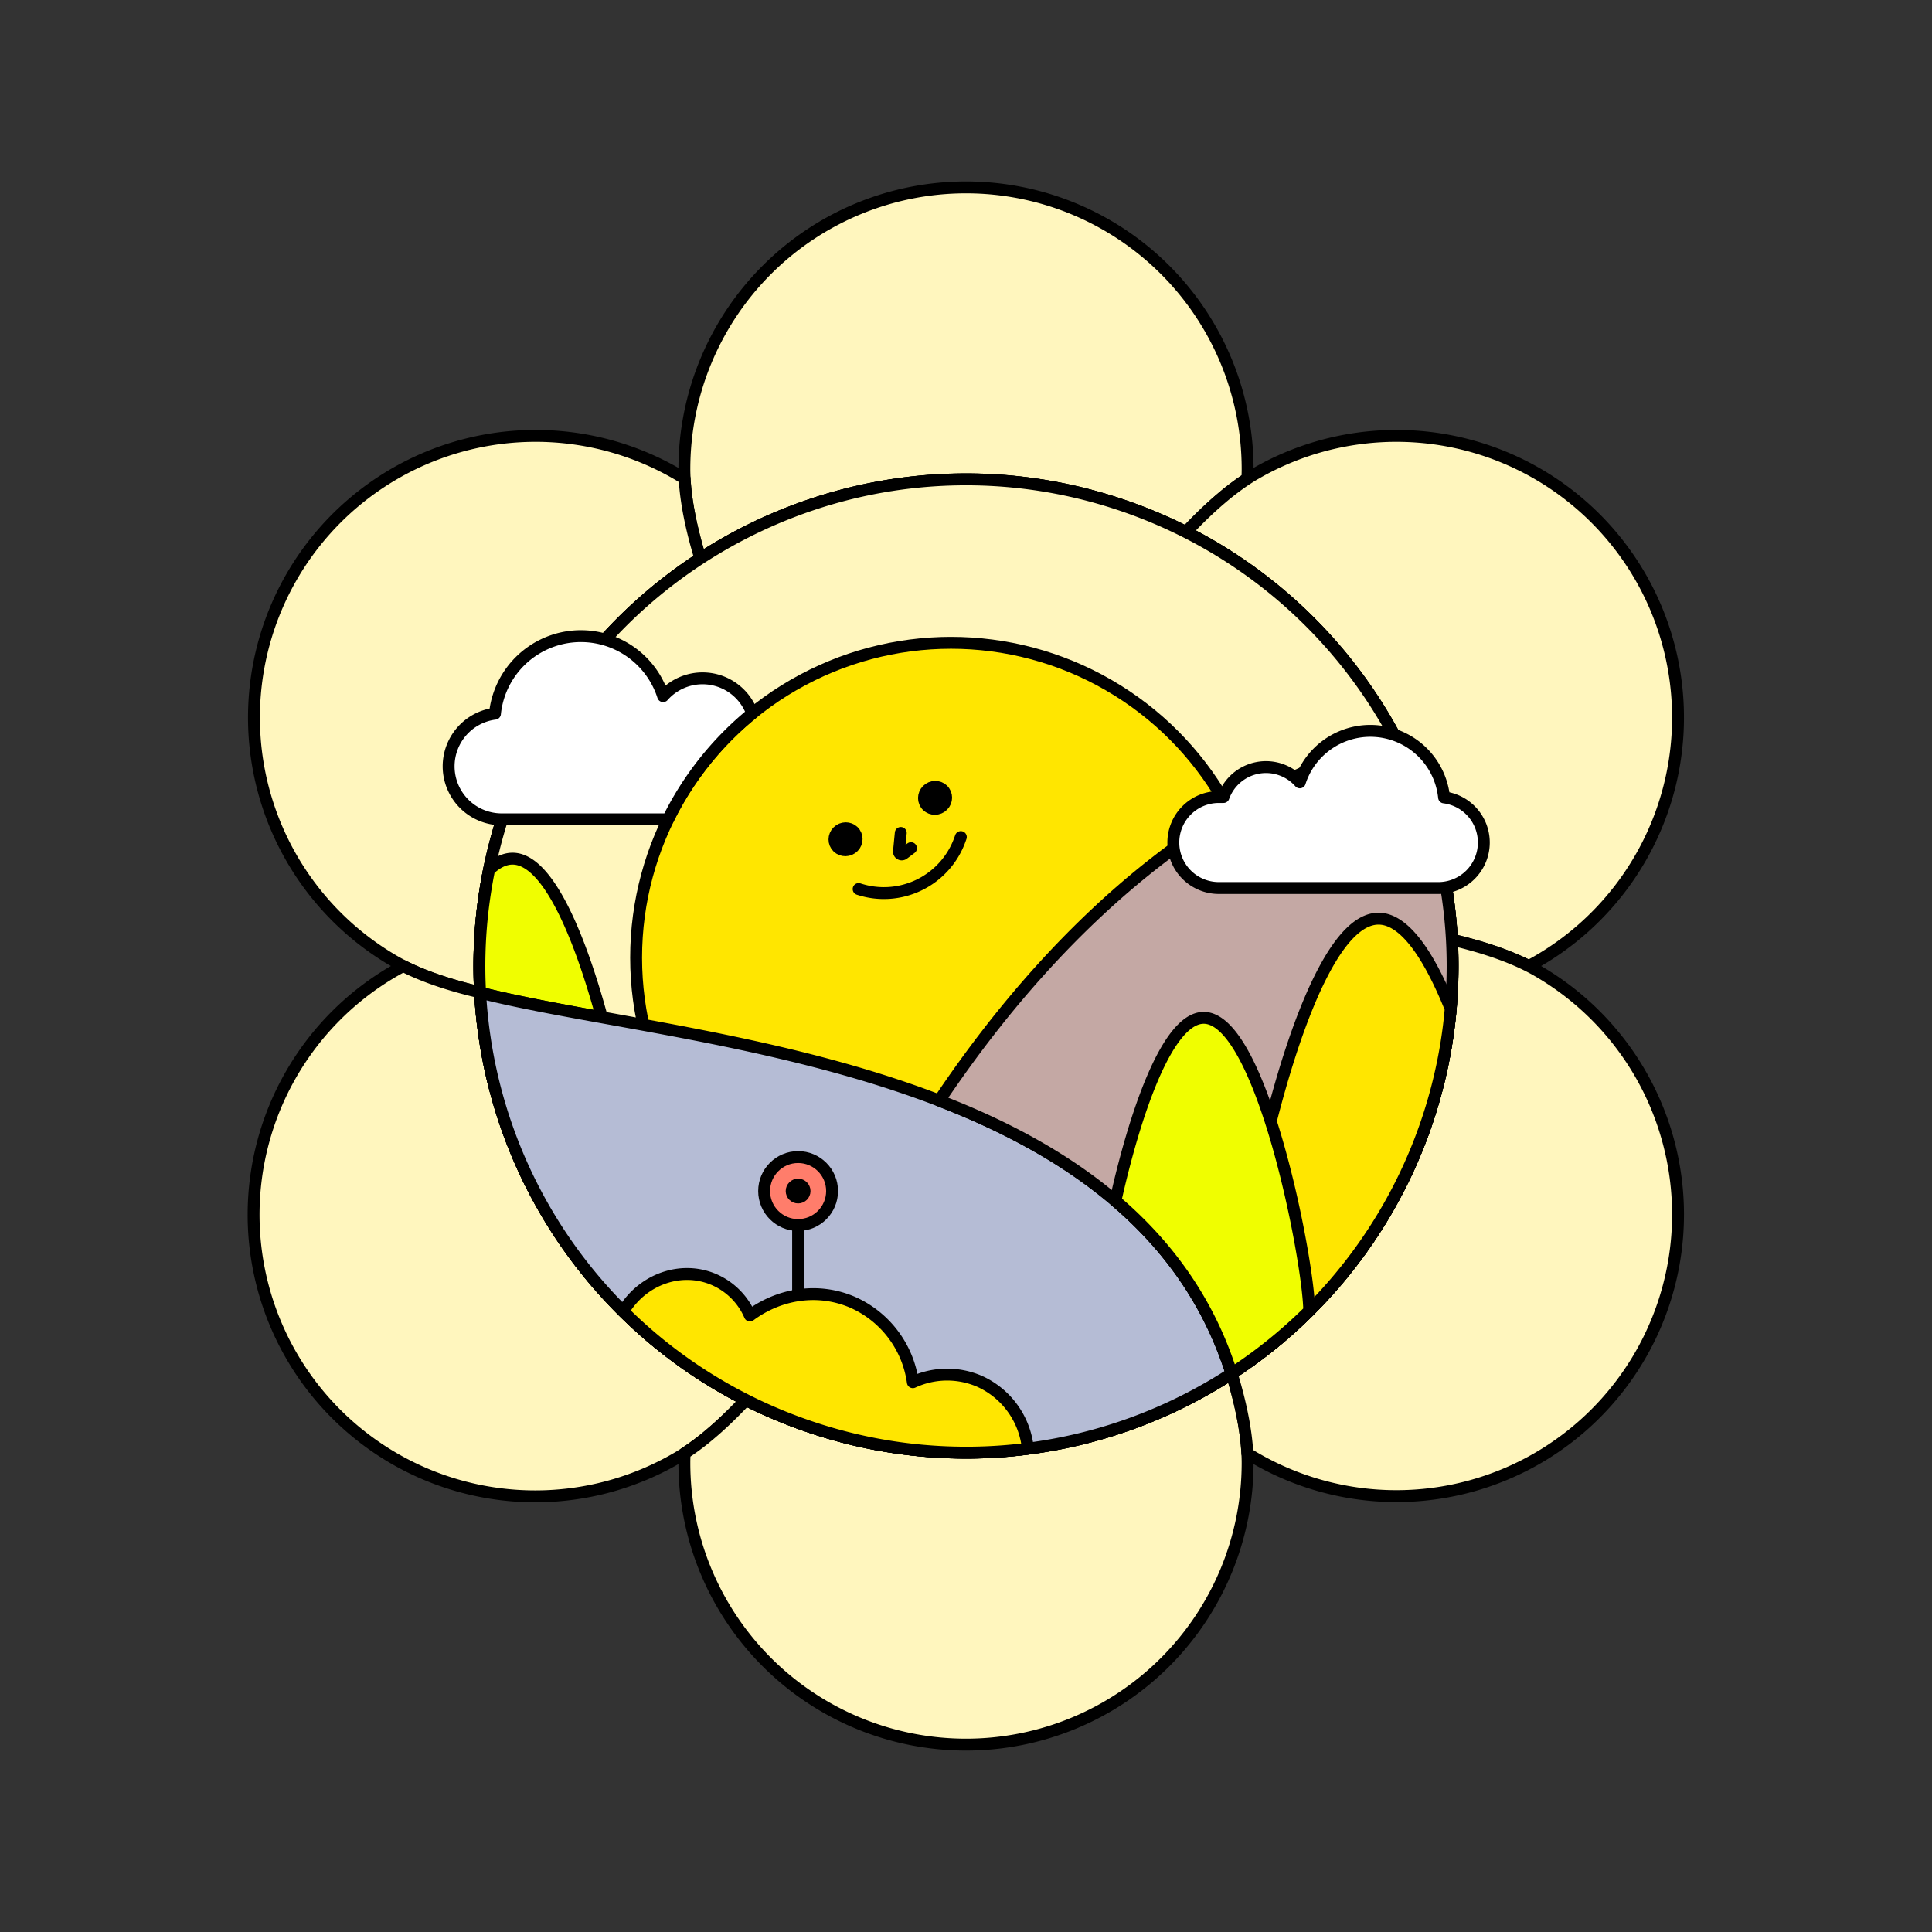
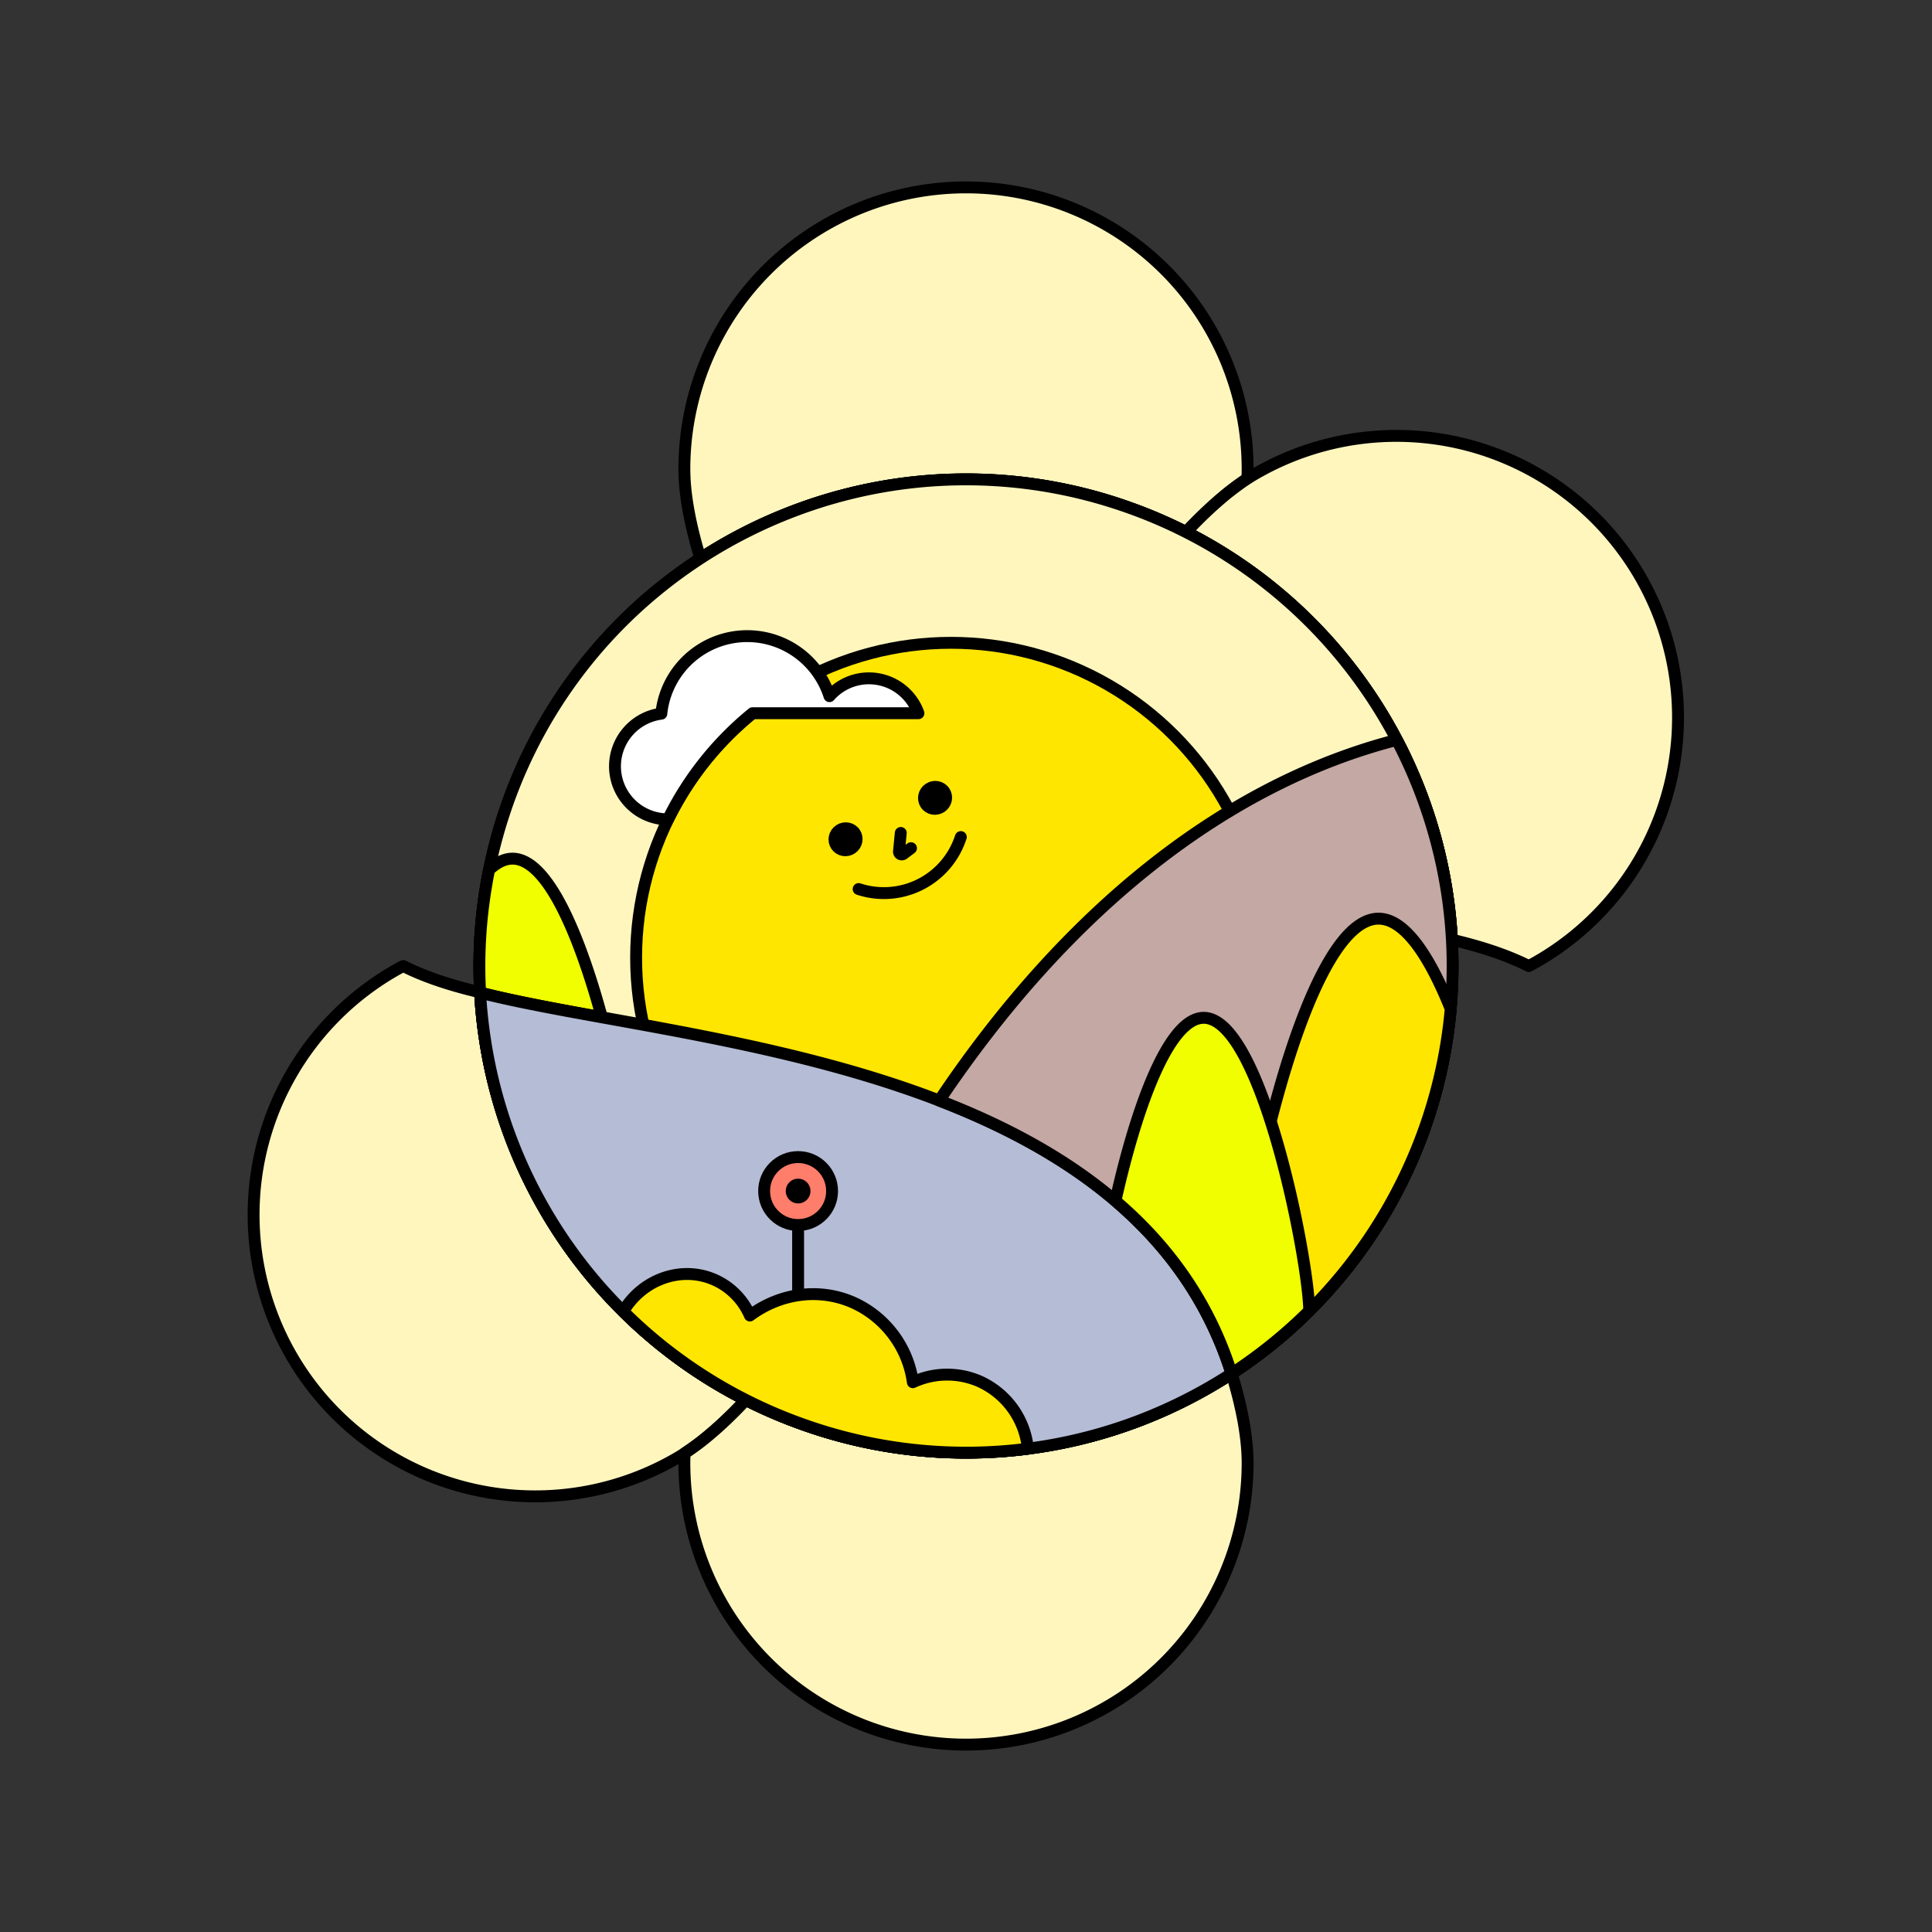
<svg xmlns="http://www.w3.org/2000/svg" id="Layer_1" data-name="Layer 1" width="650" height="650" viewBox="0 0 650 650">
  <rect x="0" y="0" width="650" height="650" fill="#333333" stroke="none" />
  <path d="M419.748,157.795c0,1.06-.03,2.15-.09,3.25-1.25.81-2.52,1.7-3.79,2.65-.41.29-.83.61-1.24.93-.35.27-.7.55-1.06.82-.92.73-1.84,1.49-2.77,2.29-.43.35-.86.73-1.29,1.11-.42.36-.84.74-1.26,1.12-.01.01-.02.01-.03.03-.44.38-.87.78-1.3,1.18s-.86.8-1.3,1.22q-2.865,2.73-5.77,5.78c-.26.27-.52.55-.78.83q-7.125-3.6-14.71-6.55c-2.84-1.09-5.72-2.13-8.65-3.09a163.652,163.652,0,0,0-140.09,18.52c-2.98-9.82-4.86-18.94-5.28-26.84-.05-1.1-.09-2.19-.09-3.25a94.75,94.75,0,1,1,189.5,0Z" fill="#fff6be" stroke="#000" stroke-linecap="round" stroke-linejoin="round" stroke-width="4" />
-   <path d="M235.618,187.885q-6.735,4.4-13.05,9.43a163.015,163.015,0,0,0-53.2,76.98,165.382,165.382,0,0,0-6.05,25.08,162.107,162.107,0,0,0-1.8,34.47c-9.97-2.33-18.8-5.26-25.84-8.84-.99-.51-1.94-1.02-2.86-1.55a94.749,94.749,0,0,1,94.75-164.11c.92.52,1.84,1.1,2.77,1.7C230.758,168.945,232.638,178.065,235.618,187.885Z" fill="#fff6be" stroke="#000" stroke-linecap="round" stroke-linejoin="round" stroke-width="4" />
  <path d="M250.938,471q-.66.7-1.32,1.38c-1.68,1.75-3.36,3.43-5.02,5.02q-.525.51-1.05.99c-.35.33-.7.65-1.05.97-.27.26-.55.51-.82.75l-.82.73c-.45.4-.89.78-1.34,1.16a87.2,87.2,0,0,1-9.18,6.96c-.93.6-1.85,1.18-2.77,1.7a94.745,94.745,0,1,1-94.75-164.1c.92-.53,1.87-1.05,2.86-1.55,7.04,3.58,15.87,6.51,25.84,8.84q.435,8.085,1.67,16.03A163.579,163.579,0,0,0,250.938,471Z" fill="#fff6be" stroke="#000" stroke-linecap="round" stroke-linejoin="round" stroke-width="4" />
  <path d="M419.748,492.205a94.75,94.75,0,1,1-189.5,0c0-1.05.03-2.14.09-3.25a87.2,87.2,0,0,0,9.18-6.96c.45-.38.89-.76,1.34-1.16l.82-.73c.27-.24.55-.49.82-.75.35-.32.7-.64,1.05-.97s.7-.65,1.05-.99c1.66-1.59,3.34-3.27,5.02-5.02q.66-.675,1.32-1.38,7.125,3.6,14.71,6.55c2.83,1.1,5.72,2.13,8.65,3.09a163.059,163.059,0,0,0,109.34-2.81,164.984,164.984,0,0,0,30.75-15.7c.15.51.3,1.01.45,1.51.13.45.26.89.38,1.33.08.27.16.54.23.81.13.44.25.88.36,1.31.37,1.36.72,2.7,1.04,4.02.19.78.37,1.56.54,2.33.18.8.35,1.58.5,2.36.15.72.29,1.43.42,2.14l.03.18c.14.76.27,1.52.38,2.26.22,1.37.41,2.71.55,4.01.04.31.07.62.1.92q.075.63.12,1.26c.07.81.13,1.61.17,2.39C419.718,490.065,419.748,491.155,419.748,492.205Z" fill="#fff6be" stroke="#000" stroke-linecap="round" stroke-linejoin="round" stroke-width="4" />
  <path d="M517.178,323.455c-.91.53-1.87,1.05-2.86,1.55-1.96-1-4.07-1.95-6.3-2.84-.49-.21-.98-.4-1.48-.59-.07-.03-.15-.06-.23-.09q-.96-.36-1.95-.72c-1.13-.41-2.3-.81-3.5-1.19-1.11-.37-2.23-.72-3.38-1.05-.57-.17-1.15-.34-1.74-.5-.49-.14-.98-.27-1.48-.41-1.87-.51-3.8-1-5.78-1.45v-.01a160.983,160.983,0,0,0-1.67-16.02,163.618,163.618,0,0,0-87.74-121.13c.26-.28.52-.56.78-.83q2.91-3.045,5.77-5.78c.43-.41.87-.82,1.3-1.22s.87-.79,1.3-1.18c.01-.02.02-.02.03-.03.42-.38.84-.75,1.26-1.12s.86-.75,1.29-1.11c.93-.8,1.85-1.56,2.77-2.29.36-.27.71-.55,1.06-.82.42-.32.83-.63,1.24-.93,1.27-.95,2.54-1.84,3.79-2.65.93-.6,1.85-1.18,2.77-1.7a94.749,94.749,0,0,1,94.75,164.11Z" fill="#fff6be" stroke="#000" stroke-linecap="round" stroke-linejoin="round" stroke-width="4" />
-   <path d="M551.858,455.975a94.741,94.741,0,0,1-129.43,34.68c-.92-.52-1.84-1.1-2.77-1.7-.04-.78-.1-1.58-.17-2.39q-.045-.63-.12-1.26c-.03-.3-.06-.61-.1-.92-.14-1.3-.33-2.64-.55-4.01-.11-.74-.24-1.5-.38-2.26l-.03-.18c-.13-.7-.27-1.42-.42-2.14-.15-.78-.32-1.56-.5-2.36-.17-.77-.35-1.54-.54-2.33-.32-1.32-.67-2.66-1.04-4.02-.11-.43-.23-.87-.36-1.31-.07-.27-.15-.54-.23-.81-.12-.44-.25-.88-.38-1.33-.15-.5-.3-1-.45-1.51q6.735-4.395,13.04-9.44a163.881,163.881,0,0,0,61.05-136.52c1.98.45,3.91.94,5.78,1.45.5.14.99.27,1.48.41.59.16,1.17.33,1.74.5,1.15.33,2.27.68,3.38,1.05,1.2.38,2.37.78,3.5,1.19q.99.36,1.95.72c.08.03.16.06.23.09.5.19.99.38,1.48.59,2.23.89,4.34,1.84,6.3,2.84.99.5,1.95,1.02,2.86,1.55A94.732,94.732,0,0,1,551.858,455.975Z" fill="#fff6be" stroke="#000" stroke-linecap="round" stroke-linejoin="round" stroke-width="4" />
  <path d="M274.3,480.632q-4.392-1.43-8.649-3.09A163.575,163.575,0,0,1,163.321,299.378a164.992,164.992,0,0,1,6.044-25.081,162.966,162.966,0,0,1,53.2-76.98,164.692,164.692,0,0,1,43.794-25.132,162.989,162.989,0,0,1,109.348-2.818c2.929.953,5.806,1.992,8.65,3.091a163.694,163.694,0,0,1,43.07,280.224A163.708,163.708,0,0,1,274.3,480.632Z" fill="#fff6be" stroke="#000" stroke-linecap="round" stroke-linejoin="round" stroke-width="4" />
  <path d="M274.3,480.631q-4.393-1.431-8.65-3.09A163.579,163.579,0,0,1,163.322,299.378a165.074,165.074,0,0,1,6.045-25.08,162.971,162.971,0,0,1,53.2-76.98,164.676,164.676,0,0,1,43.794-25.132,162.992,162.992,0,0,1,109.347-2.818c2.929.954,5.806,1.992,8.65,3.091a163.692,163.692,0,0,1,43.07,280.222A163.707,163.707,0,0,1,274.3,480.631Z" fill="#fff6be" stroke="#000" stroke-linecap="round" stroke-linejoin="round" stroke-width="4" />
  <path d="M202.49,342.265c-15.47-2.8-29.46-5.38-40.96-8.3a161.885,161.885,0,0,1,1.8-34.59c.36-2.25.76-4.5,1.22-6.75,2.55-2.4,5.18-3.74,7.88-3.74C184.28,288.885,194.96,314.725,202.49,342.265Z" fill="#f0fe00" stroke="#000" stroke-linecap="round" stroke-linejoin="round" stroke-width="4" />
  <circle cx="319.953" cy="322.206" r="105.941" fill="#ffe600" stroke="#000" stroke-linecap="round" stroke-linejoin="round" stroke-width="4" />
  <path d="M288.878,299.112h0a27.181,27.181,0,0,0,34.064-16.6l.319-.888" fill="none" stroke="#000" stroke-linecap="round" stroke-linejoin="round" stroke-width="4" />
  <ellipse cx="284.648" cy="282.255" rx="3.755" ry="3.677" transform="matrix(0.826, -0.563, 0.563, 0.826, -109.555, 209.477)" stroke="#000" stroke-linecap="round" stroke-linejoin="round" stroke-width="4" />
  <ellipse cx="314.592" cy="268.43" rx="3.755" ry="3.677" transform="translate(-96.558 223.947) rotate(-34.298)" stroke="#000" stroke-linecap="round" stroke-linejoin="round" stroke-width="4" />
  <path d="M303.055,280.241l-.605,6.2a.938.938,0,0,0,1.514.823l2.529-1.9" fill="none" stroke="#000" stroke-linecap="round" stroke-linejoin="round" stroke-width="4" />
  <path d="M414.356,462.145a165.24,165.24,0,0,1-30.719,15.68,163.058,163.058,0,0,1-109.34,2.81q-4.395-1.44-8.651-3.09a163.5,163.5,0,0,1-102.459-127.67q-1.216-7.875-1.66-15.91C228.717,351.045,381,356.355,414.356,462.145Z" fill="#b5bcd5" stroke="#000" stroke-linecap="round" stroke-linejoin="round" stroke-width="4" />
  <line x1="268.515" y1="400.714" x2="268.515" y2="444.896" fill="none" stroke="#000" stroke-linecap="round" stroke-linejoin="round" stroke-width="4" />
-   <circle cx="268.515" cy="400.714" r="11.431" fill="#ffc853" />
  <circle cx="268.515" cy="400.714" r="11.431" fill="#ff7d6b" stroke="#000" stroke-linecap="round" stroke-linejoin="round" stroke-width="4" />
  <circle cx="268.515" cy="400.714" r="2.17" stroke="#000" stroke-linecap="round" stroke-linejoin="round" stroke-width="4" />
  <path d="M486.687,350.625a164.136,164.136,0,0,1-59.26,102.06c-4.2,3.37-8.571,6.52-13.071,9.46-14.969-47.49-53.909-74.73-98.359-91.88,43.5-64.9,96.97-106.67,153.93-121.33a164.43,164.43,0,0,1,16.88,51.2A162.627,162.627,0,0,1,486.687,350.625Z" fill="#c4a8a4" stroke="#000" stroke-linecap="round" stroke-linejoin="round" stroke-width="4" />
  <path d="M488.067,339.405q-.48,5.61-1.38,11.22a164.136,164.136,0,0,1-59.26,102.06c-2.1,1.69-4.25,3.32-6.43,4.9a34.236,34.236,0,0,1-4.47-16.85c0-21.88,21.16-131.66,47.26-131.66C472.667,309.075,480.977,321.775,488.067,339.405Z" fill="#ffe600" stroke="#000" stroke-linecap="round" stroke-linejoin="round" stroke-width="4" />
  <path d="M440.477,441.045a163.135,163.135,0,0,1-13.05,11.64c-4.2,3.37-8.571,6.52-13.071,9.46-7.619-24.18-21.46-43.12-39.079-58.14,6.34-28.45,17.27-61.57,29.7-61.57C424.467,342.435,440.3,423.945,440.477,441.045Z" fill="#f0fe00" stroke="#000" stroke-linecap="round" stroke-linejoin="round" stroke-width="4" />
  <path d="M345.817,487.4a163.135,163.135,0,0,1-71.52-6.76q-4.395-1.44-8.651-3.09a163.017,163.017,0,0,1-43.689-25.32,160.95,160.95,0,0,1-12.27-11.03c6.37-10.77,19.45-15.54,30.64-10.66a23.24,23.24,0,0,1,11.97,12.05c9.91-7.36,22.97-9.5,34.65-4.41a34.586,34.586,0,0,1,20.17,26.85,27.38,27.38,0,0,1,22.36-.33A27.833,27.833,0,0,1,345.817,487.4Z" fill="#ffe600" stroke="#000" stroke-linecap="round" stroke-linejoin="round" stroke-width="4" />
-   <path d="M485.841,268.275a24.928,24.928,0,0,0-48.537-5.062,15.182,15.182,0,0,0-25.672,4.936h-1.571a15.309,15.309,0,0,0-15.309,15.309h0a15.309,15.309,0,0,0,15.309,15.309h73.845a15.309,15.309,0,0,0,15.309-15.309h0A15.308,15.308,0,0,0,485.841,268.275Z" fill="#fff" stroke="#000" stroke-linecap="round" stroke-linejoin="round" stroke-width="4" />
-   <path d="M253.189,239.949a106.778,106.778,0,0,0-28.439,35.71H168.78a17.853,17.853,0,0,1-17.844-17.866,17.863,17.863,0,0,1,15.59-17.682,29.056,29.056,0,0,1,56.575-5.9,17.687,17.687,0,0,1,29.925,5.739Z" fill="#fff" stroke="#000" stroke-linecap="round" stroke-linejoin="round" stroke-width="4" />
+   <path d="M253.189,239.949a106.778,106.778,0,0,0-28.439,35.71a17.853,17.853,0,0,1-17.844-17.866,17.863,17.863,0,0,1,15.59-17.682,29.056,29.056,0,0,1,56.575-5.9,17.687,17.687,0,0,1,29.925,5.739Z" fill="#fff" stroke="#000" stroke-linecap="round" stroke-linejoin="round" stroke-width="4" />
</svg>